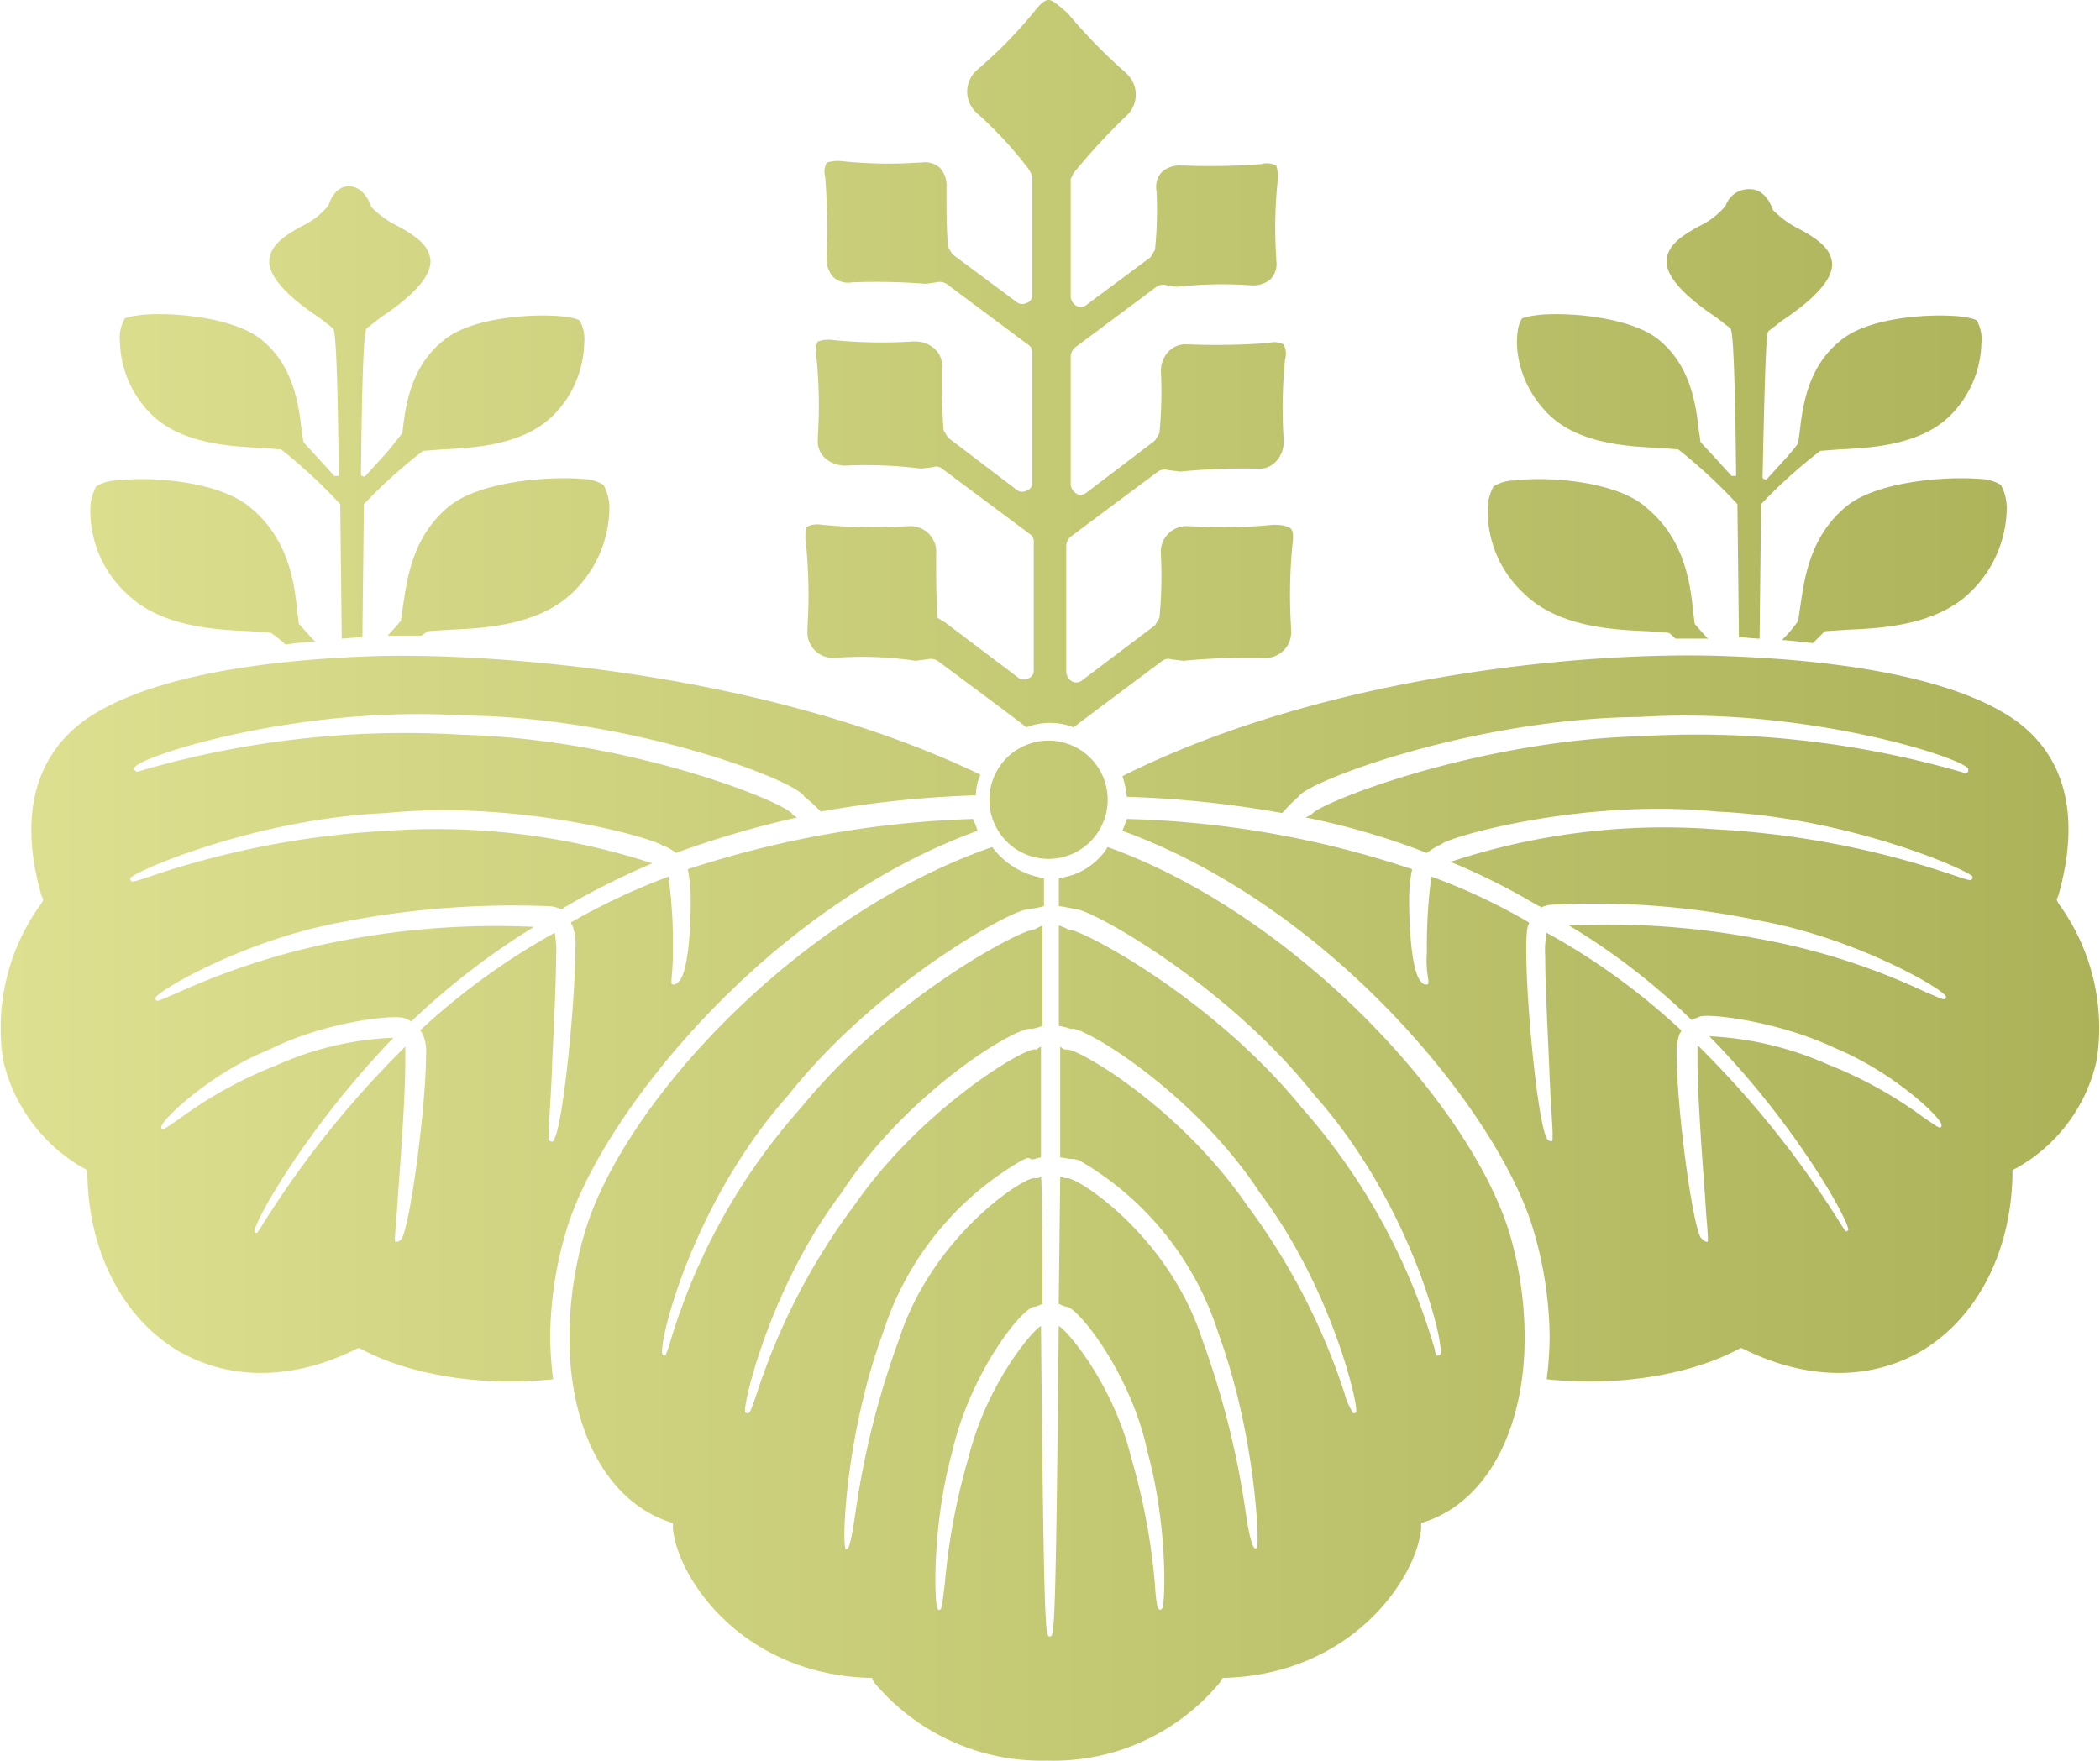
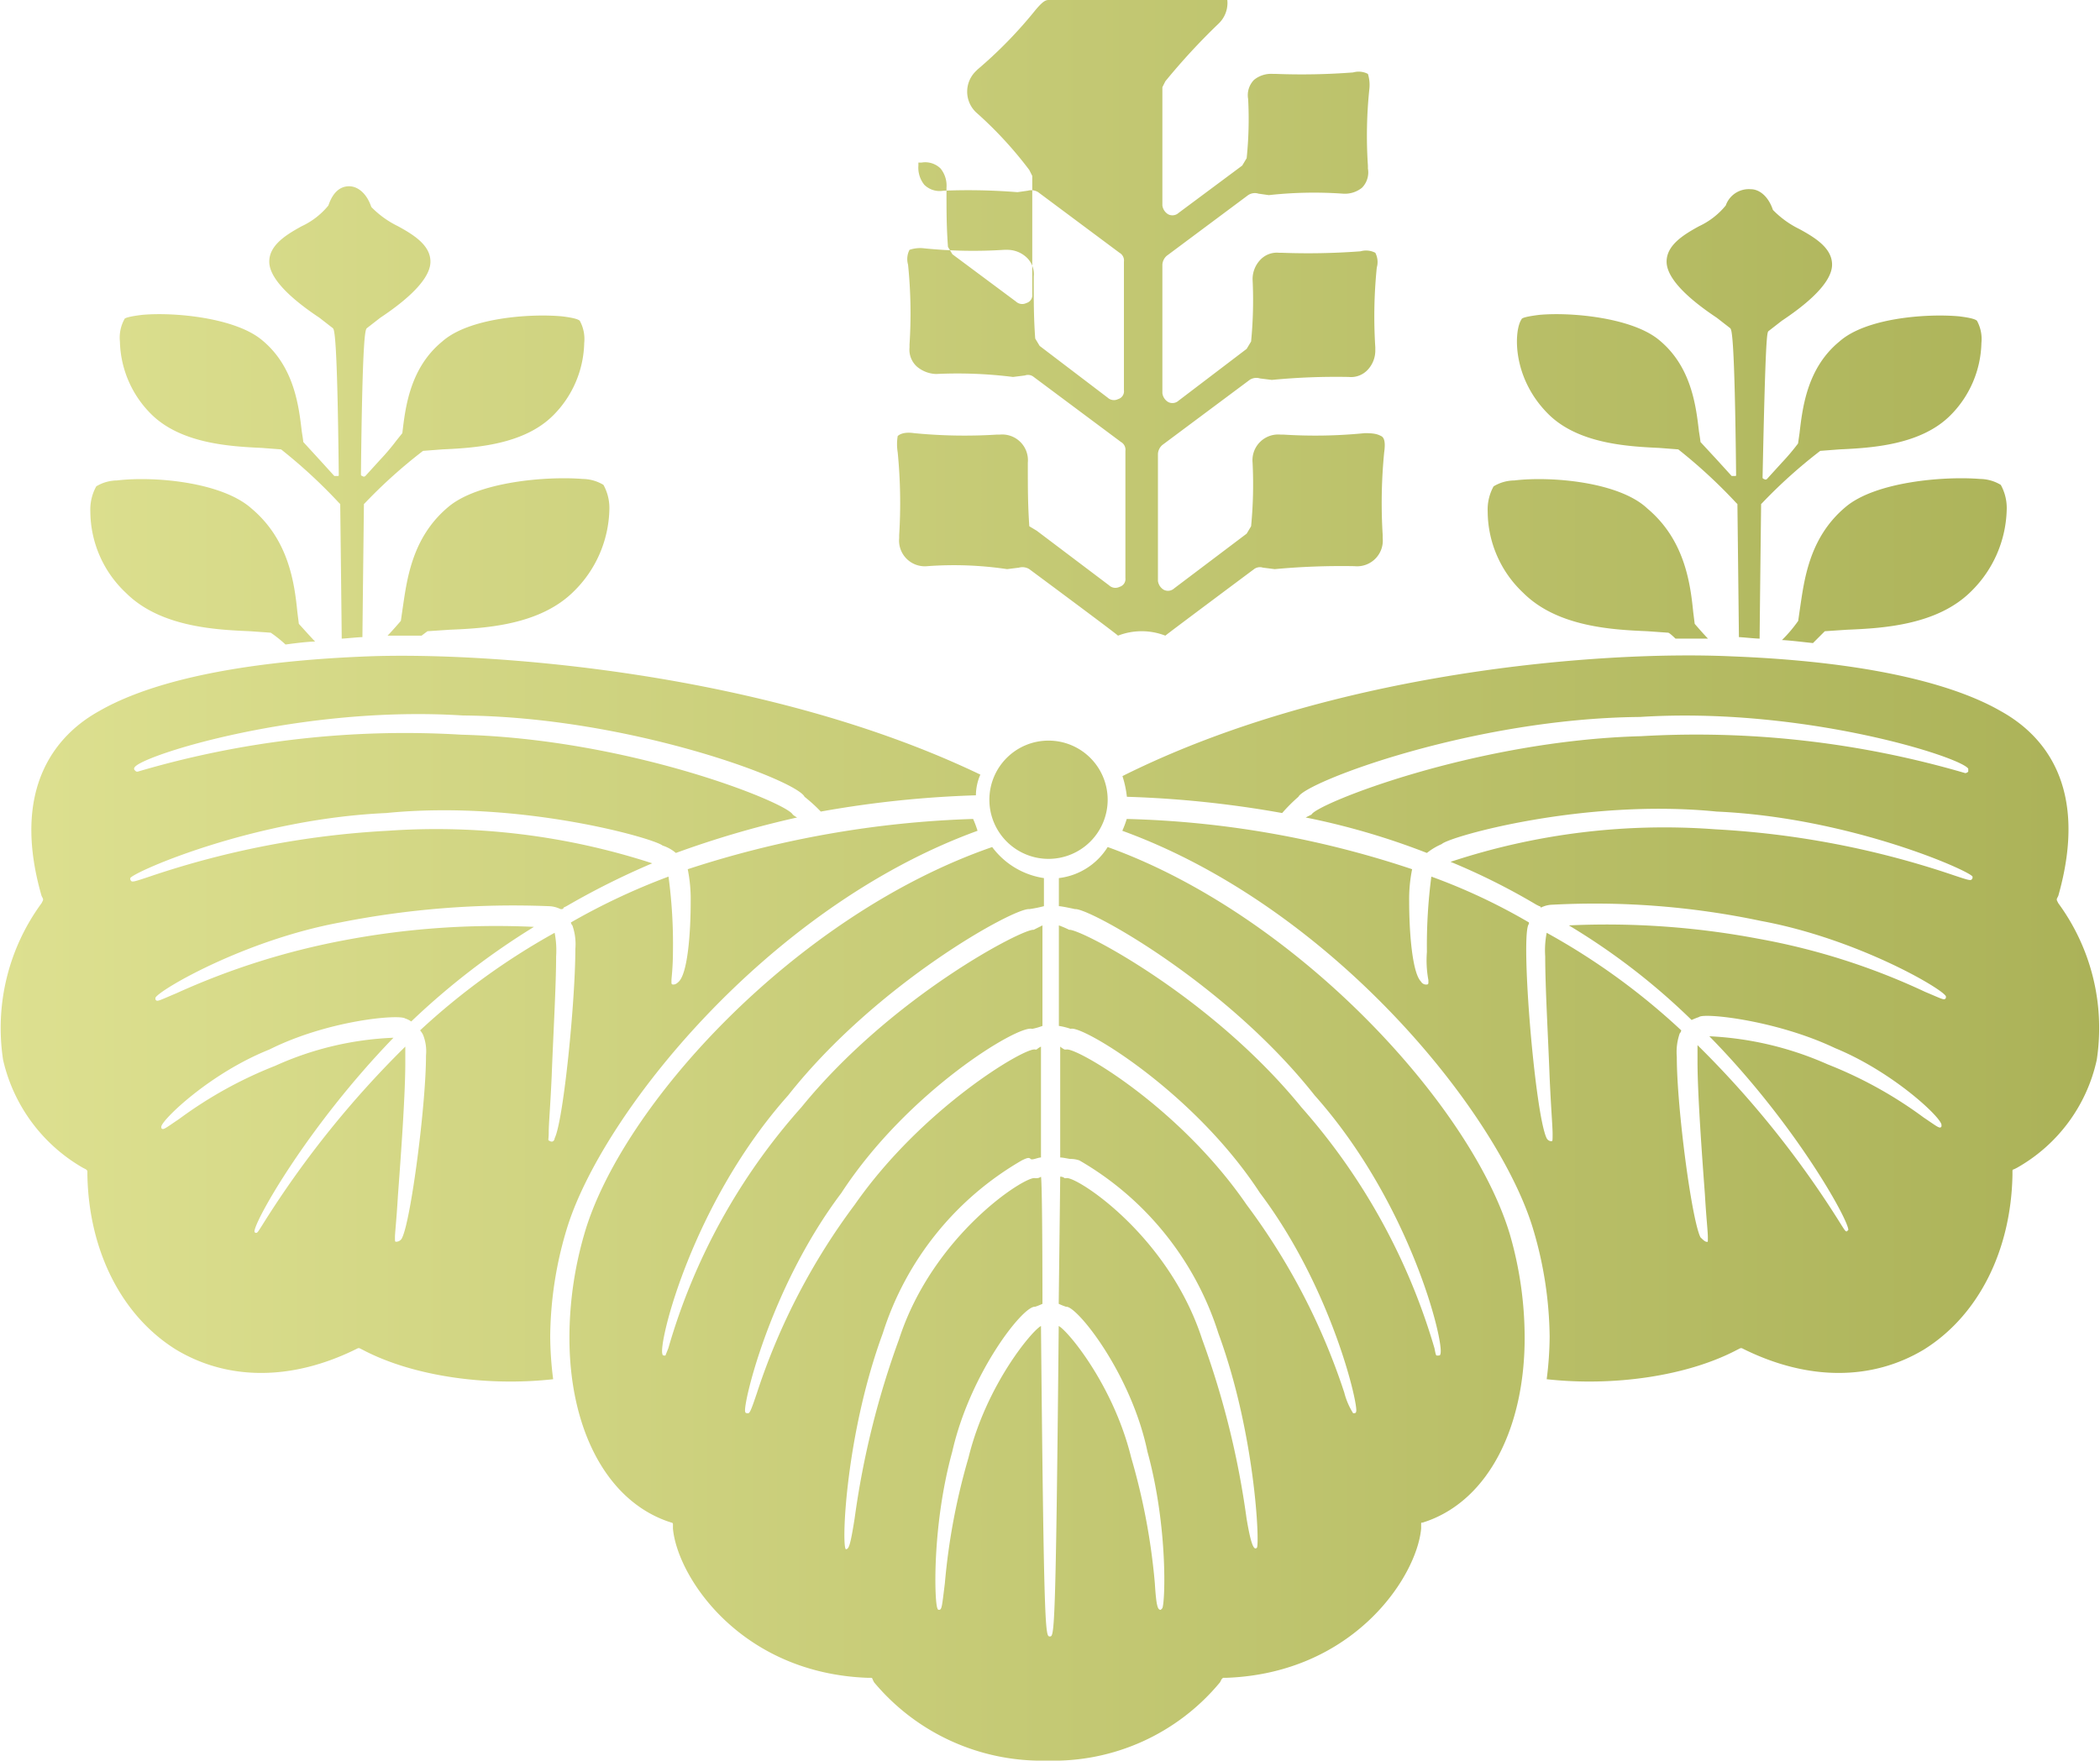
<svg xmlns="http://www.w3.org/2000/svg" viewBox="0 0 142.02 119.1">
  <defs>
    <linearGradient id="a" y1="62.05" x2="142.02" y2="62.05" gradientTransform="matrix(1 0 0 -1 0 121.6)" gradientUnits="userSpaceOnUse">
      <stop offset="0" stop-color="#dde090" />
      <stop offset="1" stop-color="#abb258" />
    </linearGradient>
  </defs>
  <g>
-     <path d="M70.91 0c-.2 0-.4.1-.9.7a29.69 29.69 0 01-3.9 4l-.1.1a1.93 1.93 0 000 2.8 26.43 26.43 0 013.6 3.9l.2.4v8a.55.55 0 01-.4.6.62.62 0 01-.7-.1l-4.3-3.2-.3-.5c-.1-1.4-.1-2.3-.1-4a1.84 1.84 0 00-.4-1.3 1.48 1.48 0 00-1.3-.4h-.2a30.3 30.3 0 01-5.2-.1 2.51 2.51 0 00-1 .1 1.35 1.35 0 00-.1 1 45.56 45.56 0 01.1 5.2v.2a1.84 1.84 0 00.4 1.3 1.48 1.48 0 001.3.4 41.73 41.73 0 015 .1l.7-.1a.88.88 0 01.7.1l5.5 4.1a.6.6 0 01.3.6v8.7a.55.55 0 01-.4.6.62.62 0 01-.7-.1l-4.6-3.5-.3-.5c-.1-1.4-.1-2.4-.1-4.2a1.54 1.54 0 00-.5-1.3 1.9 1.9 0 00-1.3-.5h-.2a32.85 32.85 0 01-5.4-.1 2.24 2.24 0 00-1 .1 1.35 1.35 0 00-.1 1 32.47 32.47 0 01.1 5.4v.2a1.54 1.54 0 00.5 1.3 2.11 2.11 0 001.3.5 30.17 30.17 0 015.2.2l.8-.1a.61.61 0 01.6.1l5.9 4.4a.6.6 0 01.3.6v8.6a.55.55 0 01-.4.6.62.62 0 01-.7-.1l-4.9-3.7-.5-.3c-.1-1.5-.1-2.5-.1-4.3a1.74 1.74 0 00-1.9-1.9h-.2a35.12 35.12 0 01-5.6-.1c-.7-.1-1 .1-1.1.2a3.38 3.38 0 000 1.1 35.12 35.12 0 01.1 5.6v.2a1.74 1.74 0 001.9 1.9 24.42 24.42 0 015.4.2l.8-.1a.88.88 0 01.7.1s5.8 4.3 6 4.5a4.42 4.42 0 013.2 0c.1-.1 6-4.5 6-4.5a.66.66 0 01.6-.1l.8.1a48.74 48.74 0 015.4-.2 1.74 1.74 0 001.9-1.9v-.2a35.12 35.12 0 01.1-5.6c.1-.7 0-1-.2-1.1s-.4-.2-1.1-.2a33.88 33.88 0 01-5.5.1h-.2a1.74 1.74 0 00-1.9 1.9 29.37 29.37 0 01-.1 4.3l-.3.5-4.9 3.7a.62.62 0 01-.7.1.82.82 0 01-.4-.6v-8.6a.86.86 0 01.3-.6l5.9-4.4a.82.82 0 01.7-.1l.8.1a45.2 45.2 0 015.2-.2 1.54 1.54 0 001.3-.5 1.9 1.9 0 00.5-1.3v-.2a32.85 32.85 0 01.1-5.4 1.35 1.35 0 00-.1-1 1.35 1.35 0 00-1-.1 47.31 47.31 0 01-5.3.1h-.2a1.54 1.54 0 00-1.3.5 1.9 1.9 0 00-.5 1.3 28.74 28.74 0 01-.1 4.2l-.3.5-4.6 3.5a.62.62 0 01-.7.1.82.82 0 01-.4-.6v-8.7a.86.86 0 01.3-.6l5.5-4.1a.82.82 0 01.7-.1l.7.1a27.85 27.85 0 015-.1 1.84 1.84 0 001.3-.4 1.48 1.48 0 00.4-1.3v-.2a30.3 30.3 0 01.1-5.2 2.51 2.51 0 00-.1-1 1.35 1.35 0 00-1-.1 45.56 45.56 0 01-5.2.1h-.2a1.84 1.84 0 00-1.3.4 1.48 1.48 0 00-.4 1.3 25.69 25.69 0 01-.1 4l-.3.5-4.3 3.2a.62.62 0 01-.7.1.82.82 0 01-.4-.6v-8l.2-.4a43.75 43.75 0 013.6-3.9 1.93 1.93 0 000-2.8l-.1-.1a36.84 36.84 0 01-3.9-4c-.9-.8-1.1-.9-1.3-.9zm45.8 13.9a5.12 5.12 0 01-1.8 1.4c-1.1.6-2.2 1.3-2.2 2.4 0 1.4 2.2 3 3.4 3.8l.9.7c.1.1.3.4.4 9.9 0 .1 0 .1-.1.1h-.2l-1-1.1-1.11-1.2c0-.1-.1-.7-.1-.7-.2-1.7-.5-4.4-2.7-6.2-1.8-1.5-5.9-1.9-8.1-1.7q-1.2.15-1.2.3c-.5.7-.7 3.9 1.8 6.4 2 2 5.3 2.2 7.5 2.3l1.3.1a35.26 35.26 0 013.9 3.6l.1.1v.1s.1 8.7.1 8.9c.2 0 1.1.1 1.4.1 0-.3.1-9 .1-9v-.1l.1-.1a34.25 34.25 0 013.9-3.5l1.3-.1c2.2-.1 5.5-.3 7.5-2.3a7.15 7.15 0 002.1-4.9 2.58 2.58 0 00-.3-1.5c-.1-.1-.4-.2-1.2-.3-2.2-.2-6.3.1-8.1 1.7-2.2 1.8-2.5 4.5-2.7 6.2l-.1.7a15 15 0 01-1.1 1.3l-1 1.1a.14.14 0 01-.2 0 .1.1 0 01-.1-.1c.2-9.6.3-9.8.4-9.9l.9-.7c1.2-.8 3.4-2.4 3.4-3.8 0-1.1-1.1-1.8-2.2-2.4a6.42 6.42 0 01-1.8-1.3c-.3-.9-.9-1.4-1.5-1.4a1.65 1.65 0 00-1.69 1.1zm-94.5 0a5.12 5.12 0 01-1.8 1.4c-1.1.6-2.2 1.3-2.2 2.4 0 1.4 2.2 3 3.4 3.8l.9.7c.1.1.3.4.4 9.9 0 .1 0 .1-.1.1h-.2l-1-1.1-1.1-1.2c0-.1-.1-.7-.1-.7-.2-1.7-.5-4.4-2.7-6.2-1.8-1.5-5.9-1.9-8.1-1.7q-1.2.15-1.2.3a2.58 2.58 0 00-.3 1.5 7.15 7.15 0 002.1 4.9c2 2 5.3 2.2 7.5 2.3l1.3.1a35.26 35.26 0 013.9 3.6l.1.1v.1s.1 8.7.1 9c.2 0 1.1-.1 1.4-.1 0-.3.1-8.9.1-8.9v-.1l.1-.1a34.25 34.25 0 013.9-3.5l1.3-.1c2.2-.1 5.5-.3 7.5-2.3a7.15 7.15 0 002.1-4.9 2.58 2.58 0 00-.3-1.5c-.1-.1-.4-.2-1.2-.3-2.2-.2-6.3.1-8.1 1.7-2.2 1.8-2.5 4.5-2.7 6.2l-.4.5a15 15 0 01-1.1 1.3l-1 1.1a.14.14 0 01-.2 0 .1.1 0 01-.1-.1c.1-9.6.3-9.8.4-9.9l.9-.7c1.2-.8 3.4-2.4 3.4-3.8 0-1.1-1.1-1.8-2.2-2.4a6.42 6.42 0 01-1.8-1.3c-.3-.9-.9-1.4-1.5-1.4s-1.1.4-1.4 1.3zm8.1 20.4c-2.5 2.1-2.8 5-3.1 7l-.1.7s-.6.7-.9 1h2.3l.4-.3 1.5-.1c2.4-.1 6.1-.3 8.4-2.6a8 8 0 002.4-5.5 3.23 3.23 0 00-.4-1.7 2.77 2.77 0 00-1.4-.4c-2.5-.2-7.1.2-9.1 1.9zm-22.4-1.8a2.77 2.77 0 00-1.4.4 3.23 3.23 0 00-.4 1.7 7.59 7.59 0 002.4 5.5c2.3 2.3 6 2.5 8.4 2.6l1.4.1a8.74 8.74 0 011 .8s1.4-.2 2-.2c-.2-.2-1.1-1.2-1.1-1.2l-.1-.8c-.2-2-.6-4.9-3.1-7-2.01-1.8-6.6-2.2-9.1-1.9zm94.5 0a2.77 2.77 0 00-1.4.4 3.23 3.23 0 00-.4 1.7 7.59 7.59 0 002.4 5.5c2.3 2.3 6 2.5 8.4 2.6l1.4.1c.1 0 .5.4.5.4h2.2c-.3-.3-.9-1-.9-1l-.1-.8c-.2-2-.6-4.9-3.1-7-1.9-1.8-6.5-2.2-9-1.9zm22.4 1.8c-2.5 2.1-2.8 5-3.1 7l-.1.7a9.48 9.48 0 01-1.1 1.3c.4 0 2 .2 2.1.2l.8-.8 1.5-.1c2.4-.1 6.1-.3 8.4-2.6a8 8 0 002.4-5.5 3.23 3.23 0 00-.4-1.7 2.77 2.77 0 00-1.4-.4c-2.5-.2-7.1.2-9.1 1.9zm-48.9 18.2a7 7 0 01.3 1.4 71.8 71.8 0 0110.5 1.1 11.3 11.3 0 011.1-1.1c.5-1 11.8-5.3 23.1-5.4 11-.7 21.7 2.7 22.2 3.5v.2a.35.35 0 01-.2.1A64.69 64.69 0 00111 49.8c-11.3.3-22 4.6-22.3 5.3l-.4.2a49.1 49.1 0 018.2 2.4 4.37 4.37 0 011-.6c.5-.5 9.6-3.1 18.6-2.2 9 .4 17.1 4 17.3 4.4v.1c-.1.2-.1.2-1.3-.2a60.1 60.1 0 00-16.1-3.1 46 46 0 00-17.9 2.2 44.81 44.81 0 015.8 2.9l.2.1a.1.1 0 01.1.1 1.88 1.88 0 01.8-.2 54.41 54.41 0 0114.1 1.1c6.5 1.2 12.3 4.6 12.5 5.1v.1c-.1.2-.2.1-1.4-.4a45.44 45.44 0 00-11.3-3.6 55.09 55.09 0 00-12.8-.9 45 45 0 018.3 6.4 4.71 4.71 0 01.5-.2c.3-.3 5.2.2 9.2 2.1 3.9 1.6 7.2 4.7 7.2 5.2v.1c-.1.2-.3 0-1.2-.6a28.37 28.37 0 00-6.5-3.6 22.24 22.24 0 00-8-1.9c5.8 5.9 9.4 12.4 9.4 13.1l-.1.1c-.1 0-.1 0-.6-.8a66.12 66.12 0 00-9.5-11.8v1.1c0 2.2.3 6.3.5 9 .1 1.7.2 2.5.2 2.9s0 .3-.1.3-.3-.2-.4-.3c-.6-1.2-1.6-8.8-1.6-12.2a3.84 3.84 0 01.2-1.6.35.35 0 00.1-.2 45.58 45.58 0 00-9.1-6.6 6.22 6.22 0 00-.1 1.6c0 2.1.2 5.5.3 8.2.1 2.2.2 3.3.2 3.8s0 .5-.1.5a.37.37 0 01-.3-.2c-.8-1.6-1.8-13.9-1.2-14.5v-.1a40.19 40.19 0 00-6.6-3.1 35.81 35.81 0 00-.3 5.1 7.22 7.22 0 00.1 1.9v.2a.1.1 0 01-.1.1.4.4 0 01-.4-.2c-.6-.6-.8-3.4-.8-5.4a10.18 10.18 0 01.2-2.2 65.9 65.9 0 00-19.3-3.4 6.89 6.89 0 01-.3.8c14.3 5.2 25.5 19.2 27.8 27a26.24 26.24 0 011.1 7.2 23.28 23.28 0 01-.2 2.9c4.5.5 9.5-.2 12.9-2l.2-.1h.1l.2.1c4.3 2.1 8.6 2.1 12.1 0 3.7-2.3 5.9-6.7 6-11.8v-.3a.1.1 0 01.1-.1l.2-.1a11.1 11.1 0 005.4-7.3 14.27 14.27 0 00-2.6-10.6l-.1-.2v-.1l.1-.2c2.1-7.4-1-10.9-3.9-12.5-2.6-1.5-7.9-3.3-18.2-3.7-8.79-.4-26.99 1-41.19 8.1zm-51-8.1c-10.4.4-15.6 2.2-18.2 3.7-2.9 1.6-6 5.2-3.9 12.5l.1.2v.1l-.1.2a14.27 14.27 0 00-2.6 10.6 11.33 11.33 0 005.4 7.3l.2.1.1.1v.3c.1 5.1 2.3 9.5 6 11.8 3.5 2.1 7.8 2.1 12.1 0l.2-.1h.1l.2.1c3.4 1.8 8.4 2.5 12.9 2a23.28 23.28 0 01-.2-2.9 25.68 25.68 0 011.1-7.2c2.3-7.7 13.5-21.8 27.8-27a6.89 6.89 0 00-.3-.8 68.83 68.83 0 00-19.3 3.4 10.18 10.18 0 01.2 2.2c0 2.1-.2 4.8-.8 5.4-.2.2-.3.2-.4.2a.1.1 0 01-.1-.1v-.2c0-.1.1-.9.1-1.9a33.92 33.92 0 00-.3-5.1 44.48 44.48 0 00-6.6 3.1.35.35 0 00.1.2 3.84 3.84 0 01.2 1.6c0 3.5-.8 11.6-1.4 12.8 0 .1-.1.3-.3.2s-.1 0-.1-.6.1-1.6.2-3.8c.1-2.7.3-6.1.3-8.1a6.22 6.22 0 00-.1-1.6 46.71 46.71 0 00-9.1 6.6 1.44 1.44 0 01.2.3 3 3 0 01.2 1.4c0 3.3-1 11-1.6 12.3a.45.45 0 01-.4.3c-.1 0-.1 0-.1-.3s.1-1.1.2-2.8c.2-2.7.5-6.8.5-9v-1.1a66.12 66.12 0 00-9.5 11.8c-.5.8-.5.8-.6.8a.1.1 0 01-.1-.1c0-.7 3.6-7.1 9.4-13.1a21.41 21.41 0 00-8 1.9 28.37 28.37 0 00-6.5 3.6c-.9.6-1.1.8-1.2.6v-.1c.1-.5 3.3-3.6 7.3-5.2 4-2 8.8-2.4 9.2-2.1a1.42 1.42 0 01.4.2 49.78 49.78 0 018.3-6.4 55.09 55.09 0 00-12.8.9 49.55 49.55 0 00-11.4 3.6c-1.2.5-1.3.6-1.4.4v-.1c.2-.5 6-3.9 12.5-5.1a60.21 60.21 0 0114.1-1.1 1.88 1.88 0 01.8.2c.1 0 .2 0 .2-.1l.2-.1a52.28 52.28 0 015.8-2.9 47.21 47.21 0 00-17.9-2.2 60.1 60.1 0 00-16.1 3.1c-1.2.4-1.2.4-1.3.2v-.1c.2-.4 8.3-4 17.3-4.4 9-.9 18.1 1.7 18.7 2.2a2.62 2.62 0 01.9.5 65.43 65.43 0 018.2-2.4 1.24 1.24 0 01-.3-.2c-.4-.8-11-5.1-22.4-5.4a63.82 63.82 0 00-21.9 2.5c-.1 0-.1 0-.2-.1a.14.14 0 010-.2c.5-.8 11.2-4.2 22.2-3.5 11.3.1 22.6 4.4 23.1 5.5a11 11 0 011.1 1A71.8 71.8 0 0166 53.8a3.53 3.53 0 01.3-1.4c-14.59-7-33.39-8.3-41.39-8zm42 9.7a4 4 0 104-4 4 4 0 00-4 4zm4.7 5.3v1.9c.2 0 1.1.2 1.1.2.9-.1 10.2 5 16.2 12.6 6.5 7.3 8.8 16.8 8.5 17.5 0 .1-.1.1-.2.1s-.1 0-.2-.5a42.66 42.66 0 00-9-16.3c-6.1-7.5-15-12.1-15.7-12a6.66 6.66 0 00-.7-.3v6.8a4.54 4.54 0 01.8.2c.7-.3 8.3 4.2 12.8 11.1 4.9 6.5 6.7 14.5 6.5 14.8 0 .1-.1.1-.2.1a4.87 4.87 0 01-.6-1.4 44.11 44.11 0 00-6.6-12.7c-4.6-6.7-11.6-10.7-12.2-10.5H72a1.44 1.44 0 01-.3-.2v7.5c.2 0 .6.1.7.1a1.76 1.76 0 01.6.1 20.75 20.75 0 019.4 11.7c2.5 6.8 2.8 14.3 2.6 14.5s-.4-.2-.7-2a58.09 58.09 0 00-3-12.1c-2.3-7.1-8.6-11.1-9.2-10.9H72a.44.44 0 00-.3-.1c0 .4-.1 8.4-.1 8.6a4.71 4.71 0 00.5.2c.7-.1 4.4 4.5 5.5 9.8 1.4 5.1 1.2 10.3 1 10.6l-.1.1c-.2 0-.3-.2-.4-1.8a43.72 43.72 0 00-1.6-8.5c-1.2-4.9-4.3-8.6-4.9-8.9-.2 21-.3 21-.6 21s-.4 0-.6-21c-.6.3-3.7 4-4.9 8.9a43.72 43.72 0 00-1.6 8.5c-.2 1.6-.2 1.8-.4 1.8a.1.1 0 01-.1-.1c-.2-.3-.4-5.5 1-10.6 1.2-5.3 4.8-9.9 5.6-9.8a4.71 4.71 0 00.5-.2c0-.2 0-8.1-.1-8.6a.49.49 0 01-.3.1H70c-.6-.2-6.9 3.8-9.2 10.9a58.09 58.09 0 00-3 12.1c-.3 1.9-.4 2.1-.6 2.1-.3-.3 0-7.8 2.5-14.6a20.75 20.75 0 019.4-11.7c.4-.2.5-.2.6-.1s.5-.1.7-.1v-7.5a1.24 1.24 0 00-.3.2H70c-.6-.2-7.6 3.9-12.2 10.5a44.11 44.11 0 00-6.6 12.7c-.4 1.2-.5 1.4-.6 1.4s-.2 0-.2-.1c-.2-.3 1.6-8.3 6.5-14.8 4.5-6.9 12-11.4 12.9-11.1a4.08 4.08 0 00.7-.2v-6.8l-.6.3c-.7-.1-9.6 4.5-15.7 12a41.86 41.86 0 00-9 16.3l-.2.5c-.1 0-.2 0-.2-.1-.3-.7 2-10.2 8.5-17.5 6-7.6 15.3-12.7 16.3-12.6a8.38 8.38 0 001-.2v-1.9a5.34 5.34 0 01-3.5-2.1C53.81 61.9 42 74.8 39.51 83.5a25.17 25.17 0 00-1 7c0 6 2.4 10.9 6.6 12.4l.3.1a.1.1 0 01.1.1v.3c.3 3.3 4.6 9.8 13.2 10.1h.2a.1.1 0 01.1.1l.1.2a14.77 14.77 0 0011.7 5.3 14.62 14.62 0 0011.7-5.3l.1-.2.1-.1h.2c8.6-.3 12.9-6.8 13.2-10.1v-.3c0-.1 0-.1.1-.1l.3-.1c4.2-1.5 6.6-6.4 6.6-12.4a25.17 25.17 0 00-1-7c-2.6-8.7-14.4-21.6-27.2-26.2a4.51 4.51 0 01-3.3 2.1zm-1.3 29.8z" fill="url(#a)" />
+     <path d="M70.91 0c-.2 0-.4.1-.9.7a29.69 29.69 0 01-3.9 4l-.1.1a1.93 1.93 0 000 2.8 26.43 26.43 0 013.6 3.9l.2.4v8a.55.55 0 01-.4.6.62.62 0 01-.7-.1l-4.3-3.2-.3-.5c-.1-1.4-.1-2.3-.1-4a1.84 1.84 0 00-.4-1.3 1.48 1.48 0 00-1.3-.4h-.2v.2a1.84 1.84 0 00.4 1.3 1.48 1.48 0 001.3.4 41.73 41.73 0 015 .1l.7-.1a.88.88 0 01.7.1l5.5 4.1a.6.6 0 01.3.6v8.7a.55.55 0 01-.4.6.62.62 0 01-.7-.1l-4.6-3.5-.3-.5c-.1-1.4-.1-2.4-.1-4.2a1.54 1.54 0 00-.5-1.3 1.9 1.9 0 00-1.3-.5h-.2a32.85 32.85 0 01-5.4-.1 2.24 2.24 0 00-1 .1 1.35 1.35 0 00-.1 1 32.47 32.47 0 01.1 5.4v.2a1.54 1.54 0 00.5 1.3 2.11 2.11 0 001.3.5 30.17 30.17 0 015.2.2l.8-.1a.61.61 0 01.6.1l5.9 4.4a.6.6 0 01.3.6v8.6a.55.55 0 01-.4.6.62.62 0 01-.7-.1l-4.9-3.7-.5-.3c-.1-1.5-.1-2.5-.1-4.3a1.74 1.74 0 00-1.9-1.9h-.2a35.12 35.12 0 01-5.6-.1c-.7-.1-1 .1-1.1.2a3.38 3.38 0 000 1.1 35.12 35.12 0 01.1 5.6v.2a1.74 1.74 0 001.9 1.9 24.42 24.42 0 015.4.2l.8-.1a.88.88 0 01.7.1s5.8 4.3 6 4.5a4.42 4.42 0 013.2 0c.1-.1 6-4.5 6-4.5a.66.66 0 01.6-.1l.8.1a48.74 48.74 0 015.4-.2 1.74 1.74 0 001.9-1.9v-.2a35.12 35.12 0 01.1-5.6c.1-.7 0-1-.2-1.1s-.4-.2-1.1-.2a33.88 33.88 0 01-5.5.1h-.2a1.74 1.74 0 00-1.9 1.9 29.37 29.37 0 01-.1 4.3l-.3.5-4.9 3.7a.62.62 0 01-.7.1.82.82 0 01-.4-.6v-8.6a.86.86 0 01.3-.6l5.9-4.4a.82.82 0 01.7-.1l.8.1a45.2 45.2 0 015.2-.2 1.54 1.54 0 001.3-.5 1.9 1.9 0 00.5-1.3v-.2a32.85 32.85 0 01.1-5.4 1.35 1.35 0 00-.1-1 1.35 1.35 0 00-1-.1 47.31 47.31 0 01-5.3.1h-.2a1.54 1.54 0 00-1.3.5 1.9 1.9 0 00-.5 1.3 28.74 28.74 0 01-.1 4.2l-.3.5-4.6 3.5a.62.62 0 01-.7.1.82.82 0 01-.4-.6v-8.7a.86.86 0 01.3-.6l5.5-4.1a.82.82 0 01.7-.1l.7.1a27.85 27.85 0 015-.1 1.84 1.84 0 001.3-.4 1.48 1.48 0 00.4-1.3v-.2a30.3 30.3 0 01.1-5.2 2.51 2.51 0 00-.1-1 1.35 1.35 0 00-1-.1 45.56 45.56 0 01-5.2.1h-.2a1.84 1.84 0 00-1.3.4 1.48 1.48 0 00-.4 1.3 25.69 25.69 0 01-.1 4l-.3.5-4.3 3.2a.62.62 0 01-.7.1.82.82 0 01-.4-.6v-8l.2-.4a43.75 43.75 0 013.6-3.9 1.93 1.93 0 000-2.8l-.1-.1a36.84 36.84 0 01-3.9-4c-.9-.8-1.1-.9-1.3-.9zm45.8 13.9a5.12 5.12 0 01-1.8 1.4c-1.1.6-2.2 1.3-2.2 2.4 0 1.4 2.2 3 3.4 3.8l.9.7c.1.1.3.4.4 9.9 0 .1 0 .1-.1.1h-.2l-1-1.1-1.11-1.2c0-.1-.1-.7-.1-.7-.2-1.7-.5-4.4-2.7-6.2-1.8-1.5-5.9-1.9-8.1-1.7q-1.2.15-1.2.3c-.5.7-.7 3.9 1.8 6.4 2 2 5.3 2.2 7.5 2.3l1.3.1a35.26 35.26 0 013.9 3.6l.1.1v.1s.1 8.7.1 8.9c.2 0 1.1.1 1.4.1 0-.3.1-9 .1-9v-.1l.1-.1a34.25 34.25 0 013.9-3.5l1.3-.1c2.2-.1 5.5-.3 7.5-2.3a7.15 7.15 0 002.1-4.9 2.58 2.58 0 00-.3-1.5c-.1-.1-.4-.2-1.2-.3-2.2-.2-6.3.1-8.1 1.7-2.2 1.8-2.5 4.5-2.7 6.2l-.1.7a15 15 0 01-1.1 1.3l-1 1.1a.14.14 0 01-.2 0 .1.1 0 01-.1-.1c.2-9.6.3-9.8.4-9.9l.9-.7c1.2-.8 3.4-2.4 3.4-3.8 0-1.1-1.1-1.8-2.2-2.4a6.42 6.42 0 01-1.8-1.3c-.3-.9-.9-1.4-1.5-1.4a1.65 1.65 0 00-1.69 1.1zm-94.5 0a5.12 5.12 0 01-1.8 1.4c-1.1.6-2.2 1.3-2.2 2.4 0 1.4 2.2 3 3.4 3.8l.9.7c.1.1.3.4.4 9.9 0 .1 0 .1-.1.1h-.2l-1-1.1-1.1-1.2c0-.1-.1-.7-.1-.7-.2-1.7-.5-4.4-2.7-6.2-1.8-1.5-5.9-1.9-8.1-1.7q-1.2.15-1.2.3a2.58 2.58 0 00-.3 1.5 7.15 7.15 0 002.1 4.9c2 2 5.3 2.2 7.5 2.3l1.3.1a35.26 35.26 0 013.9 3.6l.1.1v.1s.1 8.7.1 9c.2 0 1.1-.1 1.4-.1 0-.3.1-8.9.1-8.9v-.1l.1-.1a34.25 34.25 0 013.9-3.5l1.3-.1c2.2-.1 5.5-.3 7.5-2.3a7.15 7.15 0 002.1-4.9 2.58 2.58 0 00-.3-1.5c-.1-.1-.4-.2-1.2-.3-2.2-.2-6.3.1-8.1 1.7-2.2 1.8-2.5 4.5-2.7 6.2l-.4.5a15 15 0 01-1.1 1.3l-1 1.1a.14.14 0 01-.2 0 .1.1 0 01-.1-.1c.1-9.6.3-9.8.4-9.9l.9-.7c1.2-.8 3.4-2.4 3.4-3.8 0-1.1-1.1-1.8-2.2-2.4a6.42 6.42 0 01-1.8-1.3c-.3-.9-.9-1.4-1.5-1.4s-1.1.4-1.4 1.3zm8.1 20.4c-2.5 2.1-2.8 5-3.1 7l-.1.7s-.6.7-.9 1h2.3l.4-.3 1.5-.1c2.4-.1 6.1-.3 8.4-2.6a8 8 0 002.4-5.5 3.23 3.23 0 00-.4-1.7 2.77 2.77 0 00-1.4-.4c-2.5-.2-7.1.2-9.1 1.9zm-22.4-1.8a2.77 2.77 0 00-1.4.4 3.23 3.23 0 00-.4 1.7 7.59 7.59 0 002.4 5.5c2.3 2.3 6 2.5 8.4 2.6l1.4.1a8.74 8.74 0 011 .8s1.4-.2 2-.2c-.2-.2-1.1-1.2-1.1-1.2l-.1-.8c-.2-2-.6-4.9-3.1-7-2.01-1.8-6.6-2.2-9.1-1.9zm94.5 0a2.77 2.77 0 00-1.4.4 3.23 3.23 0 00-.4 1.7 7.59 7.59 0 002.4 5.5c2.3 2.3 6 2.5 8.4 2.6l1.4.1c.1 0 .5.4.5.4h2.2c-.3-.3-.9-1-.9-1l-.1-.8c-.2-2-.6-4.9-3.1-7-1.9-1.8-6.5-2.2-9-1.9zm22.4 1.8c-2.5 2.1-2.8 5-3.1 7l-.1.7a9.48 9.48 0 01-1.1 1.3c.4 0 2 .2 2.1.2l.8-.8 1.5-.1c2.4-.1 6.1-.3 8.4-2.6a8 8 0 002.4-5.5 3.23 3.23 0 00-.4-1.7 2.77 2.77 0 00-1.4-.4c-2.5-.2-7.1.2-9.1 1.9zm-48.9 18.2a7 7 0 01.3 1.4 71.8 71.8 0 0110.5 1.1 11.3 11.3 0 011.1-1.1c.5-1 11.8-5.3 23.1-5.4 11-.7 21.7 2.7 22.2 3.5v.2a.35.35 0 01-.2.1A64.69 64.69 0 00111 49.8c-11.3.3-22 4.6-22.3 5.3l-.4.2a49.1 49.1 0 018.2 2.4 4.37 4.37 0 011-.6c.5-.5 9.6-3.1 18.6-2.2 9 .4 17.1 4 17.3 4.4v.1c-.1.2-.1.2-1.3-.2a60.1 60.1 0 00-16.1-3.1 46 46 0 00-17.9 2.2 44.81 44.81 0 015.8 2.9l.2.1a.1.1 0 01.1.1 1.88 1.88 0 01.8-.2 54.41 54.41 0 0114.1 1.1c6.5 1.2 12.3 4.6 12.5 5.1v.1c-.1.2-.2.1-1.4-.4a45.44 45.44 0 00-11.3-3.6 55.09 55.09 0 00-12.8-.9 45 45 0 018.3 6.4 4.71 4.71 0 01.5-.2c.3-.3 5.2.2 9.2 2.1 3.9 1.6 7.2 4.7 7.2 5.2v.1c-.1.2-.3 0-1.2-.6a28.37 28.37 0 00-6.5-3.6 22.24 22.24 0 00-8-1.9c5.8 5.9 9.4 12.4 9.4 13.1l-.1.1c-.1 0-.1 0-.6-.8a66.12 66.12 0 00-9.5-11.8v1.1c0 2.2.3 6.3.5 9 .1 1.7.2 2.5.2 2.9s0 .3-.1.3-.3-.2-.4-.3c-.6-1.2-1.6-8.8-1.6-12.2a3.84 3.84 0 01.2-1.6.35.35 0 00.1-.2 45.58 45.58 0 00-9.1-6.6 6.22 6.22 0 00-.1 1.6c0 2.1.2 5.5.3 8.2.1 2.2.2 3.3.2 3.8s0 .5-.1.5a.37.37 0 01-.3-.2c-.8-1.6-1.8-13.9-1.2-14.5v-.1a40.19 40.19 0 00-6.6-3.1 35.81 35.81 0 00-.3 5.1 7.22 7.22 0 00.1 1.9v.2a.1.1 0 01-.1.1.4.4 0 01-.4-.2c-.6-.6-.8-3.4-.8-5.4a10.18 10.18 0 01.2-2.2 65.9 65.9 0 00-19.3-3.4 6.89 6.89 0 01-.3.8c14.3 5.2 25.5 19.2 27.8 27a26.24 26.24 0 011.1 7.2 23.28 23.28 0 01-.2 2.9c4.5.5 9.5-.2 12.9-2l.2-.1h.1l.2.1c4.3 2.1 8.6 2.1 12.1 0 3.7-2.3 5.9-6.7 6-11.8v-.3a.1.1 0 01.1-.1l.2-.1a11.1 11.1 0 005.4-7.3 14.27 14.27 0 00-2.6-10.6l-.1-.2v-.1l.1-.2c2.1-7.4-1-10.9-3.9-12.5-2.6-1.5-7.9-3.3-18.2-3.7-8.79-.4-26.99 1-41.19 8.1zm-51-8.1c-10.4.4-15.6 2.2-18.2 3.7-2.9 1.6-6 5.2-3.9 12.5l.1.2v.1l-.1.2a14.27 14.27 0 00-2.6 10.6 11.33 11.33 0 005.4 7.3l.2.1.1.1v.3c.1 5.1 2.3 9.5 6 11.8 3.5 2.1 7.8 2.1 12.1 0l.2-.1h.1l.2.1c3.4 1.8 8.4 2.5 12.9 2a23.28 23.28 0 01-.2-2.9 25.68 25.68 0 011.1-7.2c2.3-7.7 13.5-21.8 27.8-27a6.89 6.89 0 00-.3-.8 68.83 68.83 0 00-19.3 3.4 10.18 10.18 0 01.2 2.2c0 2.1-.2 4.8-.8 5.4-.2.2-.3.2-.4.2a.1.1 0 01-.1-.1v-.2c0-.1.1-.9.1-1.9a33.92 33.92 0 00-.3-5.1 44.48 44.48 0 00-6.6 3.1.35.35 0 00.1.2 3.84 3.84 0 01.2 1.6c0 3.5-.8 11.6-1.4 12.8 0 .1-.1.3-.3.2s-.1 0-.1-.6.1-1.6.2-3.8c.1-2.7.3-6.1.3-8.1a6.22 6.22 0 00-.1-1.6 46.71 46.71 0 00-9.1 6.6 1.44 1.44 0 01.2.3 3 3 0 01.2 1.4c0 3.3-1 11-1.6 12.3a.45.45 0 01-.4.3c-.1 0-.1 0-.1-.3s.1-1.1.2-2.8c.2-2.7.5-6.8.5-9v-1.1a66.12 66.12 0 00-9.5 11.8c-.5.8-.5.8-.6.8a.1.1 0 01-.1-.1c0-.7 3.6-7.1 9.4-13.1a21.41 21.41 0 00-8 1.9 28.37 28.37 0 00-6.5 3.6c-.9.6-1.1.8-1.2.6v-.1c.1-.5 3.3-3.6 7.3-5.2 4-2 8.8-2.4 9.2-2.1a1.42 1.42 0 01.4.2 49.78 49.78 0 018.3-6.4 55.09 55.09 0 00-12.8.9 49.55 49.55 0 00-11.4 3.6c-1.2.5-1.3.6-1.4.4v-.1c.2-.5 6-3.9 12.5-5.1a60.21 60.21 0 0114.1-1.1 1.88 1.88 0 01.8.2c.1 0 .2 0 .2-.1l.2-.1a52.28 52.28 0 015.8-2.9 47.21 47.21 0 00-17.9-2.2 60.1 60.1 0 00-16.1 3.1c-1.2.4-1.2.4-1.3.2v-.1c.2-.4 8.3-4 17.3-4.4 9-.9 18.1 1.7 18.7 2.2a2.62 2.62 0 01.9.5 65.43 65.43 0 018.2-2.4 1.24 1.24 0 01-.3-.2c-.4-.8-11-5.1-22.4-5.4a63.82 63.82 0 00-21.9 2.5c-.1 0-.1 0-.2-.1a.14.14 0 010-.2c.5-.8 11.2-4.2 22.2-3.5 11.3.1 22.6 4.4 23.1 5.5a11 11 0 011.1 1A71.8 71.8 0 0166 53.8a3.53 3.53 0 01.3-1.4c-14.59-7-33.39-8.3-41.39-8zm42 9.7a4 4 0 104-4 4 4 0 00-4 4zm4.7 5.3v1.9c.2 0 1.1.2 1.1.2.9-.1 10.2 5 16.2 12.6 6.5 7.3 8.8 16.8 8.5 17.5 0 .1-.1.1-.2.1s-.1 0-.2-.5a42.66 42.66 0 00-9-16.3c-6.1-7.5-15-12.1-15.7-12a6.66 6.66 0 00-.7-.3v6.8a4.54 4.54 0 01.8.2c.7-.3 8.3 4.2 12.8 11.1 4.9 6.5 6.7 14.5 6.5 14.8 0 .1-.1.1-.2.1a4.87 4.87 0 01-.6-1.4 44.11 44.11 0 00-6.6-12.7c-4.6-6.7-11.6-10.7-12.2-10.5H72a1.44 1.44 0 01-.3-.2v7.5c.2 0 .6.1.7.1a1.76 1.76 0 01.6.1 20.75 20.75 0 019.4 11.7c2.5 6.8 2.8 14.3 2.6 14.5s-.4-.2-.7-2a58.09 58.09 0 00-3-12.1c-2.3-7.1-8.6-11.1-9.2-10.9H72a.44.44 0 00-.3-.1c0 .4-.1 8.4-.1 8.6a4.71 4.71 0 00.5.2c.7-.1 4.4 4.5 5.5 9.8 1.4 5.1 1.2 10.3 1 10.6l-.1.1c-.2 0-.3-.2-.4-1.8a43.72 43.72 0 00-1.6-8.5c-1.2-4.9-4.3-8.6-4.9-8.9-.2 21-.3 21-.6 21s-.4 0-.6-21c-.6.3-3.7 4-4.9 8.9a43.72 43.72 0 00-1.6 8.5c-.2 1.6-.2 1.8-.4 1.8a.1.1 0 01-.1-.1c-.2-.3-.4-5.5 1-10.6 1.2-5.3 4.8-9.9 5.6-9.8a4.71 4.71 0 00.5-.2c0-.2 0-8.1-.1-8.6a.49.49 0 01-.3.1H70c-.6-.2-6.9 3.8-9.2 10.9a58.09 58.09 0 00-3 12.1c-.3 1.9-.4 2.1-.6 2.1-.3-.3 0-7.8 2.5-14.6a20.75 20.75 0 019.4-11.7c.4-.2.5-.2.6-.1s.5-.1.7-.1v-7.5a1.24 1.24 0 00-.3.2H70c-.6-.2-7.6 3.9-12.2 10.5a44.11 44.11 0 00-6.6 12.7c-.4 1.2-.5 1.4-.6 1.4s-.2 0-.2-.1c-.2-.3 1.6-8.3 6.5-14.8 4.5-6.9 12-11.4 12.9-11.1a4.08 4.08 0 00.7-.2v-6.8l-.6.3c-.7-.1-9.6 4.5-15.7 12a41.86 41.86 0 00-9 16.3l-.2.5c-.1 0-.2 0-.2-.1-.3-.7 2-10.2 8.5-17.5 6-7.6 15.3-12.7 16.3-12.6a8.38 8.38 0 001-.2v-1.9a5.34 5.34 0 01-3.5-2.1C53.81 61.9 42 74.8 39.51 83.5a25.17 25.17 0 00-1 7c0 6 2.4 10.9 6.6 12.4l.3.1a.1.1 0 01.1.1v.3c.3 3.3 4.6 9.8 13.2 10.1h.2a.1.1 0 01.1.1l.1.2a14.77 14.77 0 0011.7 5.3 14.62 14.62 0 0011.7-5.3l.1-.2.1-.1h.2c8.6-.3 12.9-6.8 13.2-10.1v-.3c0-.1 0-.1.1-.1l.3-.1c4.2-1.5 6.6-6.4 6.6-12.4a25.17 25.17 0 00-1-7c-2.6-8.7-14.4-21.6-27.2-26.2a4.51 4.51 0 01-3.3 2.1zm-1.3 29.8z" fill="url(#a)" />
  </g>
</svg>